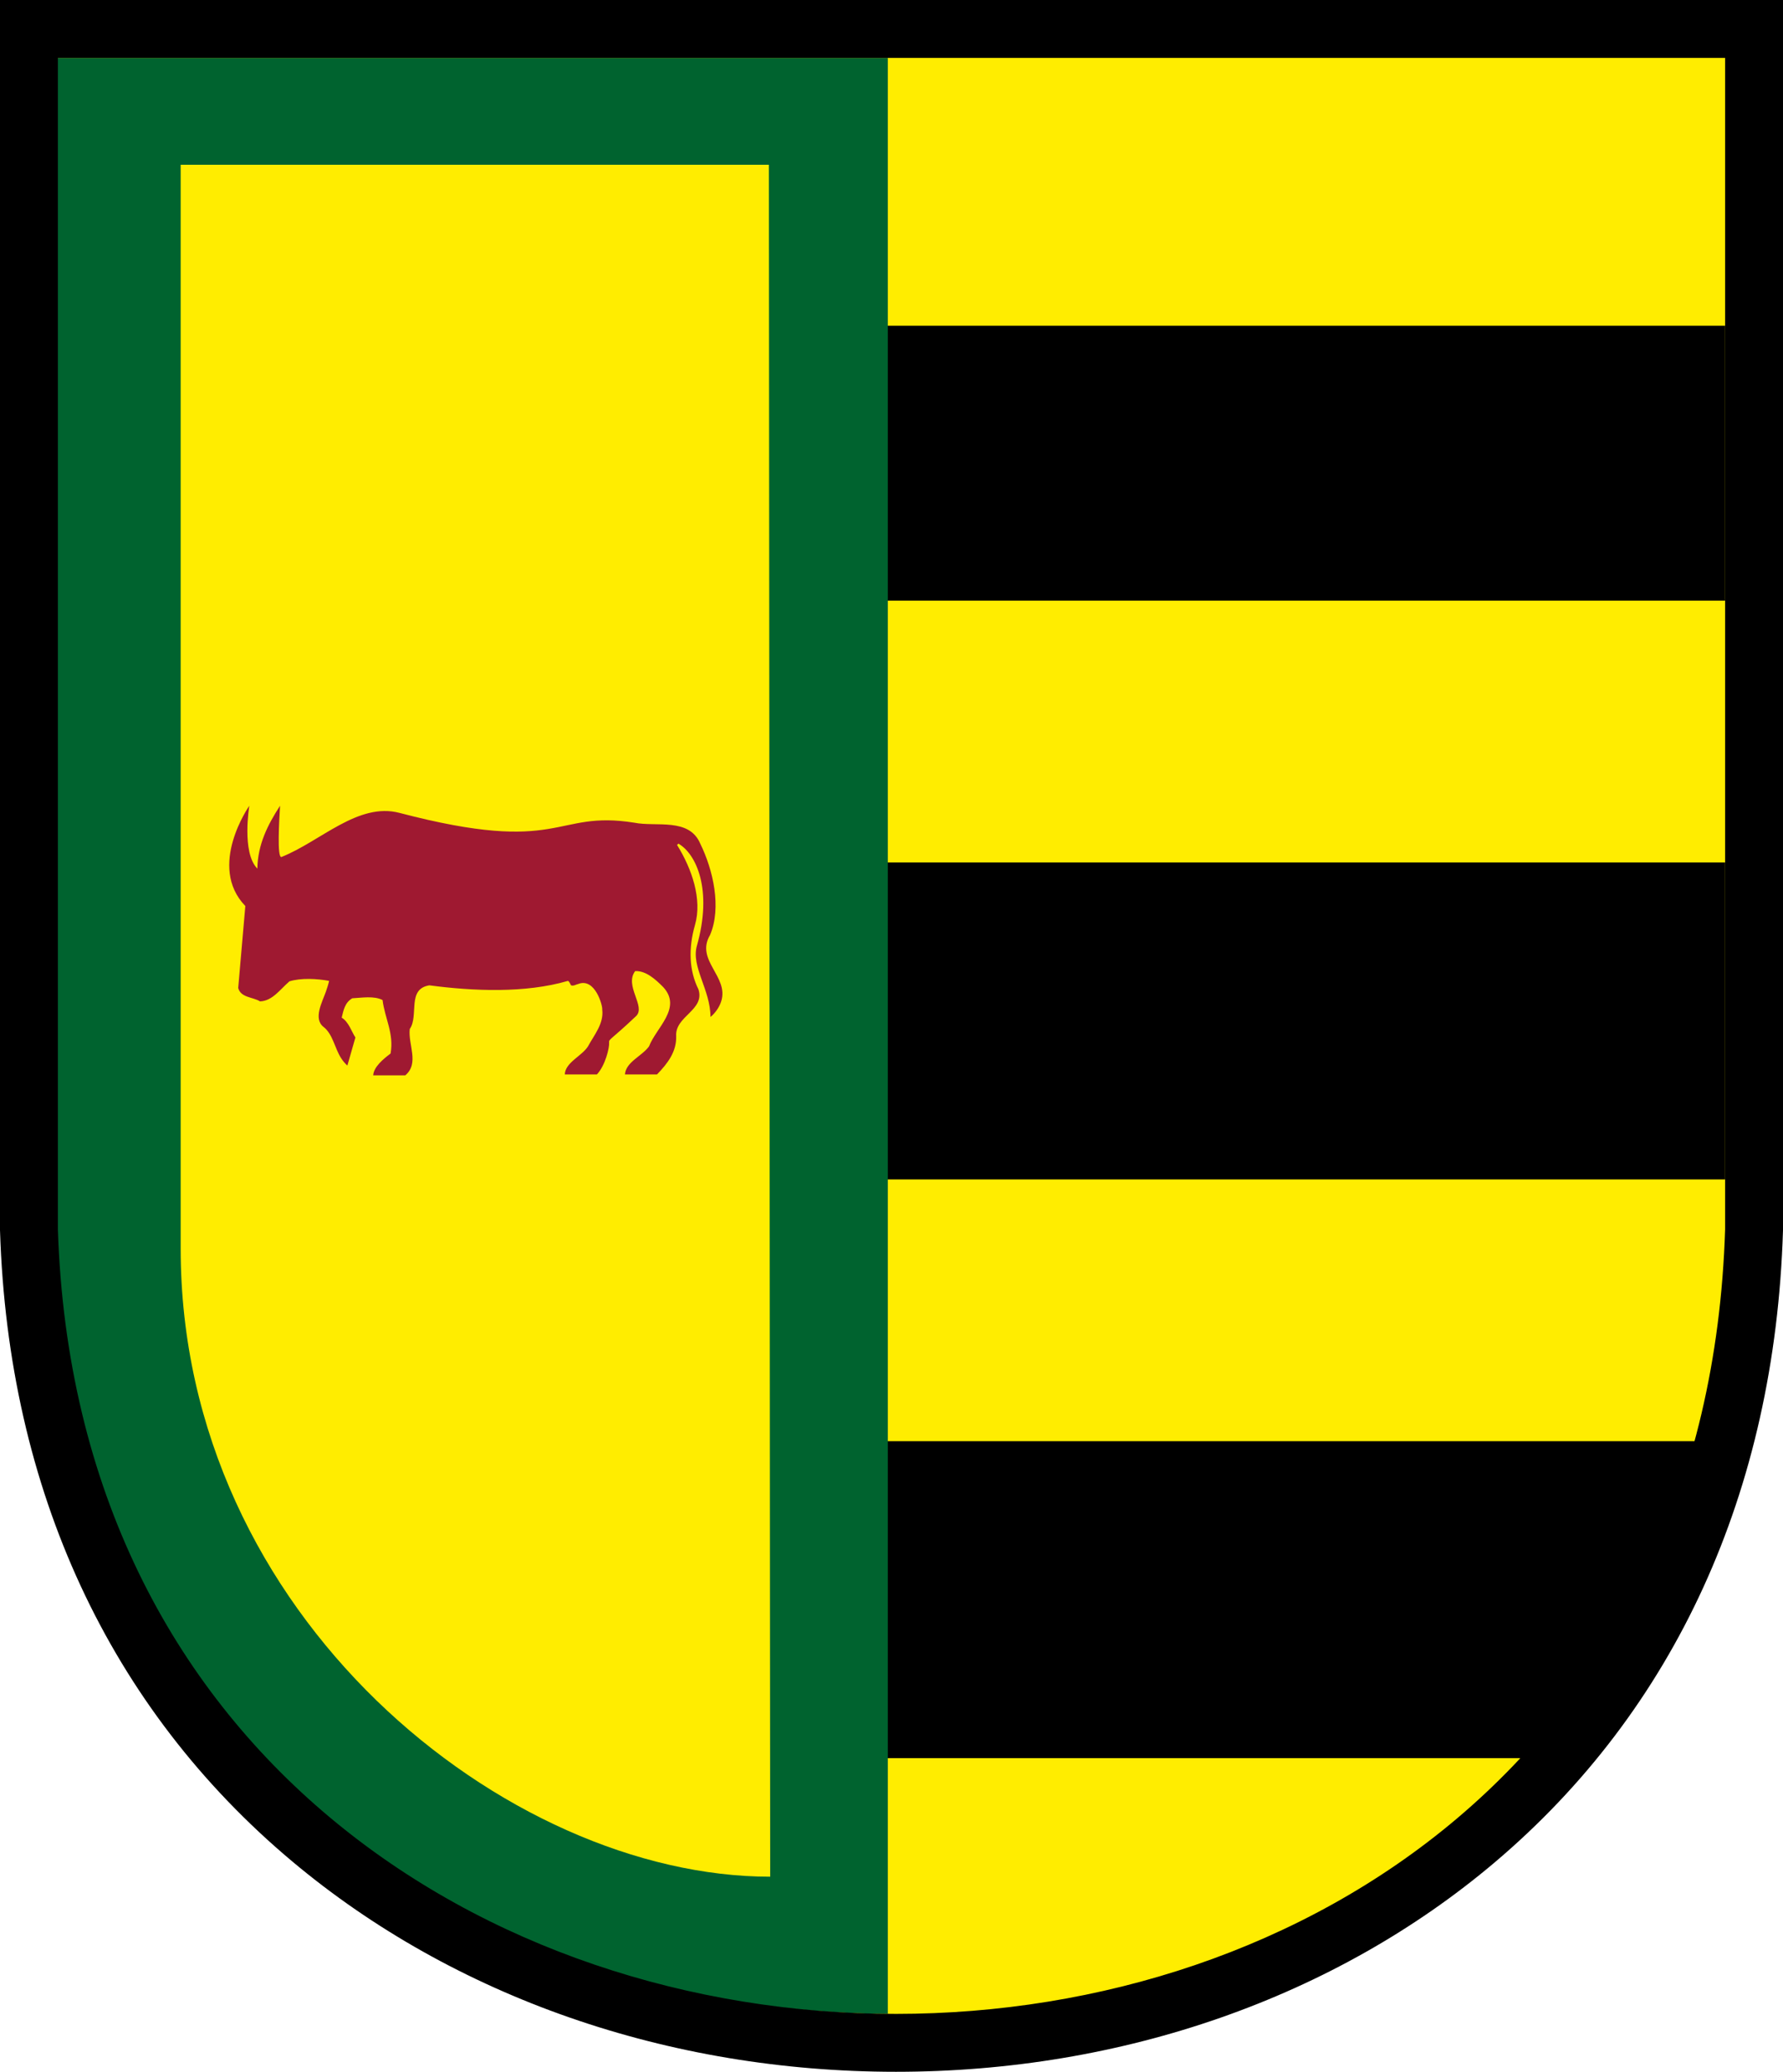
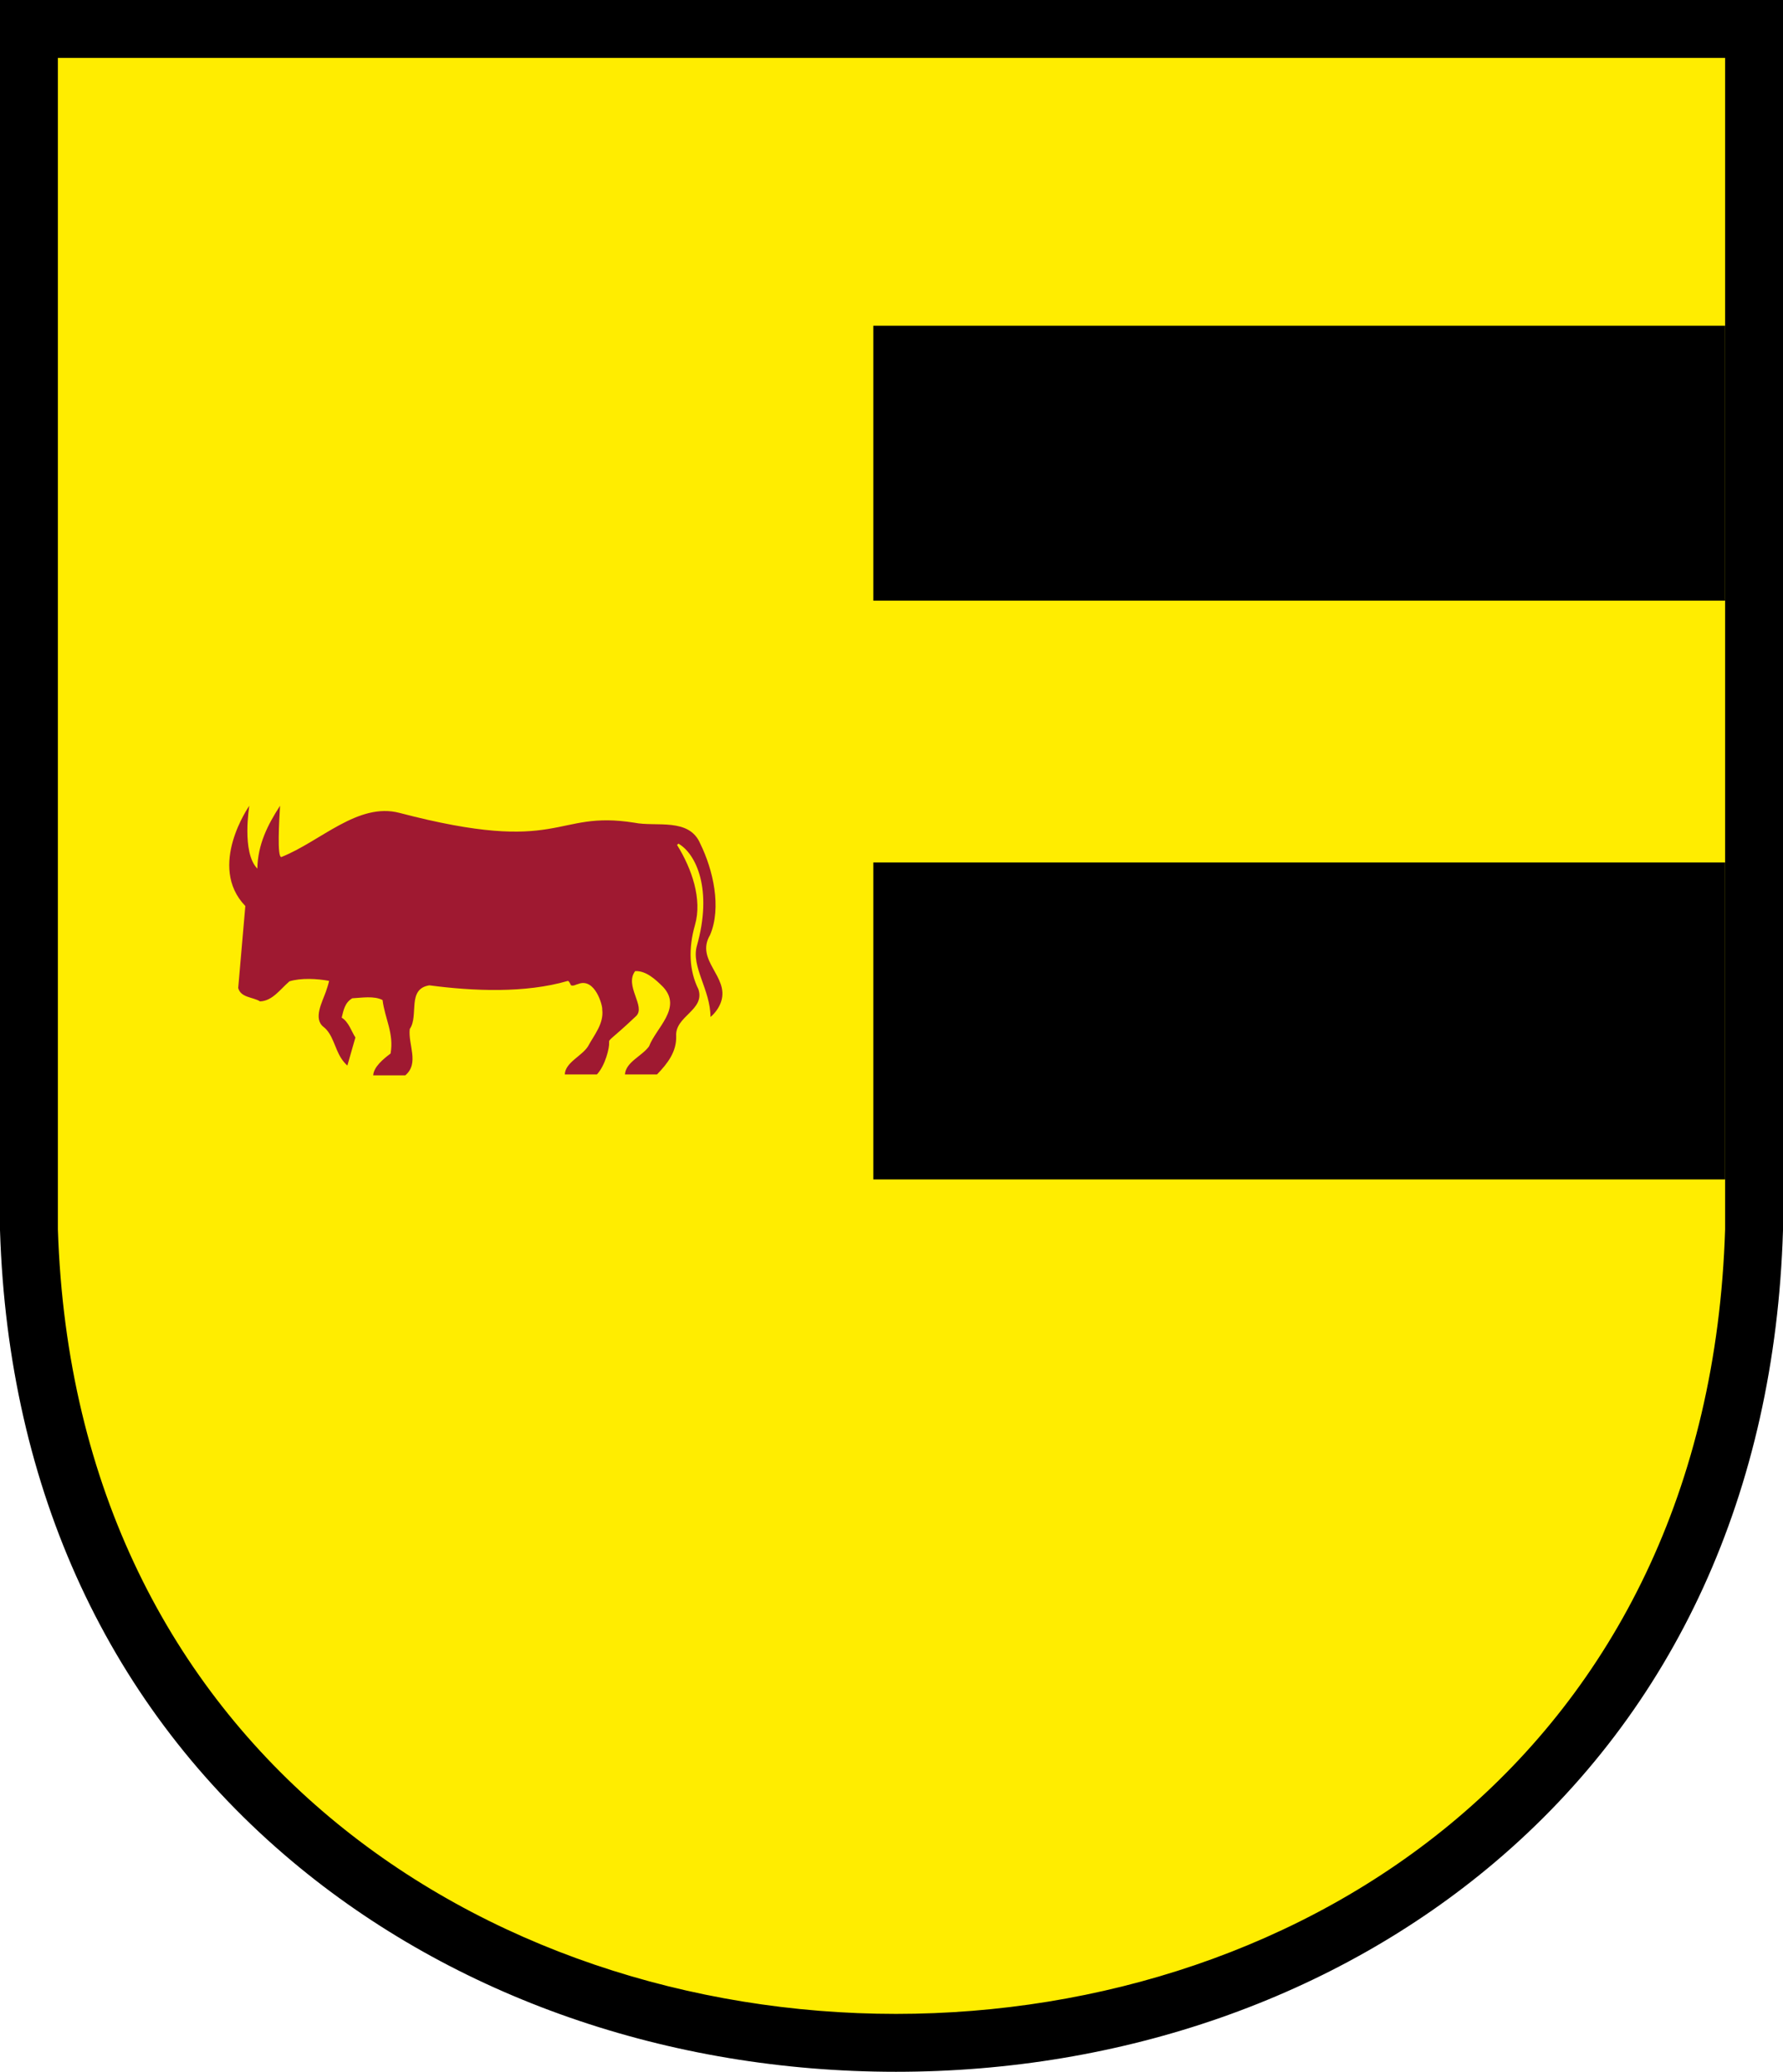
<svg xmlns="http://www.w3.org/2000/svg" xmlns:xlink="http://www.w3.org/1999/xlink" version="1.1" id="Capa_1" x="0px" y="0px" width="277.205px" height="322.079px" viewBox="0 0 277.205 322.079" enable-background="new 0 0 277.205 322.079" xml:space="preserve">
  <g>
    <g>
      <defs>
        <path id="SVGID_1_" d="M139.302,317.578c-34.329,0-66.639-11.241-90.979-31.654c-27.424-23-42.577-55.74-43.822-94.681     l-0.002-0.071V191.1V8.999v-4.5h4.5h259.206h4.5v4.5V191.1v0.07l-0.002,0.071C269.996,278.043,201.654,317.578,139.302,317.578     L139.302,317.578z" />
      </defs>
      <use xlink:href="#SVGID_1_" overflow="visible" fill="#FFED00" />
      <clipPath id="SVGID_2_">
        <use xlink:href="#SVGID_1_" overflow="visible" />
      </clipPath>
      <g clip-path="url(#SVGID_2_)">
        <g>
          <rect x="135.777" y="50.635" width="132.427" height="42.745" />
          <rect x="135.777" y="134.075" width="132.427" height="49.277" />
-           <rect x="135.777" y="224.046" width="130.511" height="49.279" />
        </g>
-         <path fill="#00632F" d="M138.028,313.078C74.483,312.818,10.917,271.867,8.339,191.1V9h129.689     C138.028,9,138.028,287.736,138.028,313.078z" />
-         <path fill="#FFED00" d="M119.743,291.751c-40.961,0-91.654-40.46-91.654-97.63V25.612h91.451L119.743,291.751z" />
        <path fill="#9F1931" d="M40.01,135.032c0.067-3.741,1.593-6.789,3.53-9.768c-0.135,2.354-0.482,8.073,0.209,7.967     c6.096-2.425,11.911-8.549,18.357-6.86c25.432,6.666,23.898-0.484,36.508,1.525c3.396,0.692,8.522-0.831,10.254,3.256     c2.008,4.087,3.342,9.938,1.525,14.202c-2.342,3.949,2.977,6.443,1.731,10.321c-0.276,0.9-0.969,1.869-1.664,2.423     c-0.003-4.23-3.038-7.809-2.116-11.057c2.48-8.746-0.107-14.302-2.872-15.89l-0.21,0.207c2.289,3.673,3.943,8.43,2.789,12.436     c-1.047,3.646-0.915,7.1,0.539,10.011c1.04,3.255-3.672,4.156-3.463,7.273c0.068,2.425-1.316,4.226-2.982,5.957h-4.986     c0.139-1.939,2.637-2.841,3.744-4.364c1.106-2.909,5.193-5.957,2.213-9.214c-1.241-1.247-2.699-2.563-4.363-2.492     c-1.731,2.284,1.711,5.506,0.139,6.996c-3.977,3.769-4.25,3.544-4.191,4.116c0.074,0.742-0.588,3.574-1.904,4.958h-4.988     c0.07-1.87,2.633-2.841,3.604-4.364c0.969-1.801,2.494-3.532,2.214-5.748c0.081-0.555-1.107-4.989-3.739-3.95     c-0.345,0.069-0.695,0.346-1.106,0.208c-0.143-0.208-0.21-0.554-0.486-0.692c-6.652,1.939-14.688,1.593-21.543,0.692     c-3.534,0.553-1.597,4.711-3.049,6.788c-0.279,2.426,1.523,5.335-0.694,7.204h-4.989c0.072-1.315,1.594-2.562,2.701-3.394     c0.557-3.116-0.898-5.473-1.246-8.312c-1.316-0.693-3.257-0.346-4.708-0.276c-1.181,0.693-1.366,1.901-1.644,3.01     c1.107,0.692,1.502,2.115,2.13,3.085l-1.249,4.366c-0.381-0.334-0.702-0.731-0.979-1.163c-0.982-1.523-1.286-3.732-2.725-4.845     c-1.646-1.279-0.191-3.896,0.348-5.434c0.21-0.602,0.402-1.188,0.514-1.722c-1.869-0.348-4.363-0.484-6.162,0.069     c-1.459,1.247-2.633,3.048-4.574,3.117c-1.109-0.692-2.98-0.554-3.395-2.078l1.109-12.747     c-5.973-6.195,0.621-15.585,0.621-15.585S37.54,132.553,40.01,135.032" />
      </g>
    </g>
    <path d="M268.205,9v182.1c-2.545,81.601-65.619,121.979-128.903,121.979C75.552,313.079,11.588,272.132,9,191.1V9H268.205    M277.205,0h-9H9H0v9v182.1v0.144l0.005,0.144c1.285,40.257,16.994,74.14,45.427,97.985c25.148,21.092,58.485,32.707,93.87,32.707   c35.204,0,68.245-11.549,93.04-32.518c28.084-23.751,43.596-57.701,44.859-98.182l0.004-0.14V191.1V9V0L277.205,0z" />
    <path fill="none" stroke="#000000" stroke-width="1.728" d="M138.603,313.929" />
-     <path fill="none" stroke="#000000" stroke-width="1.728" d="M138.603,9.94" />
  </g>
</svg>